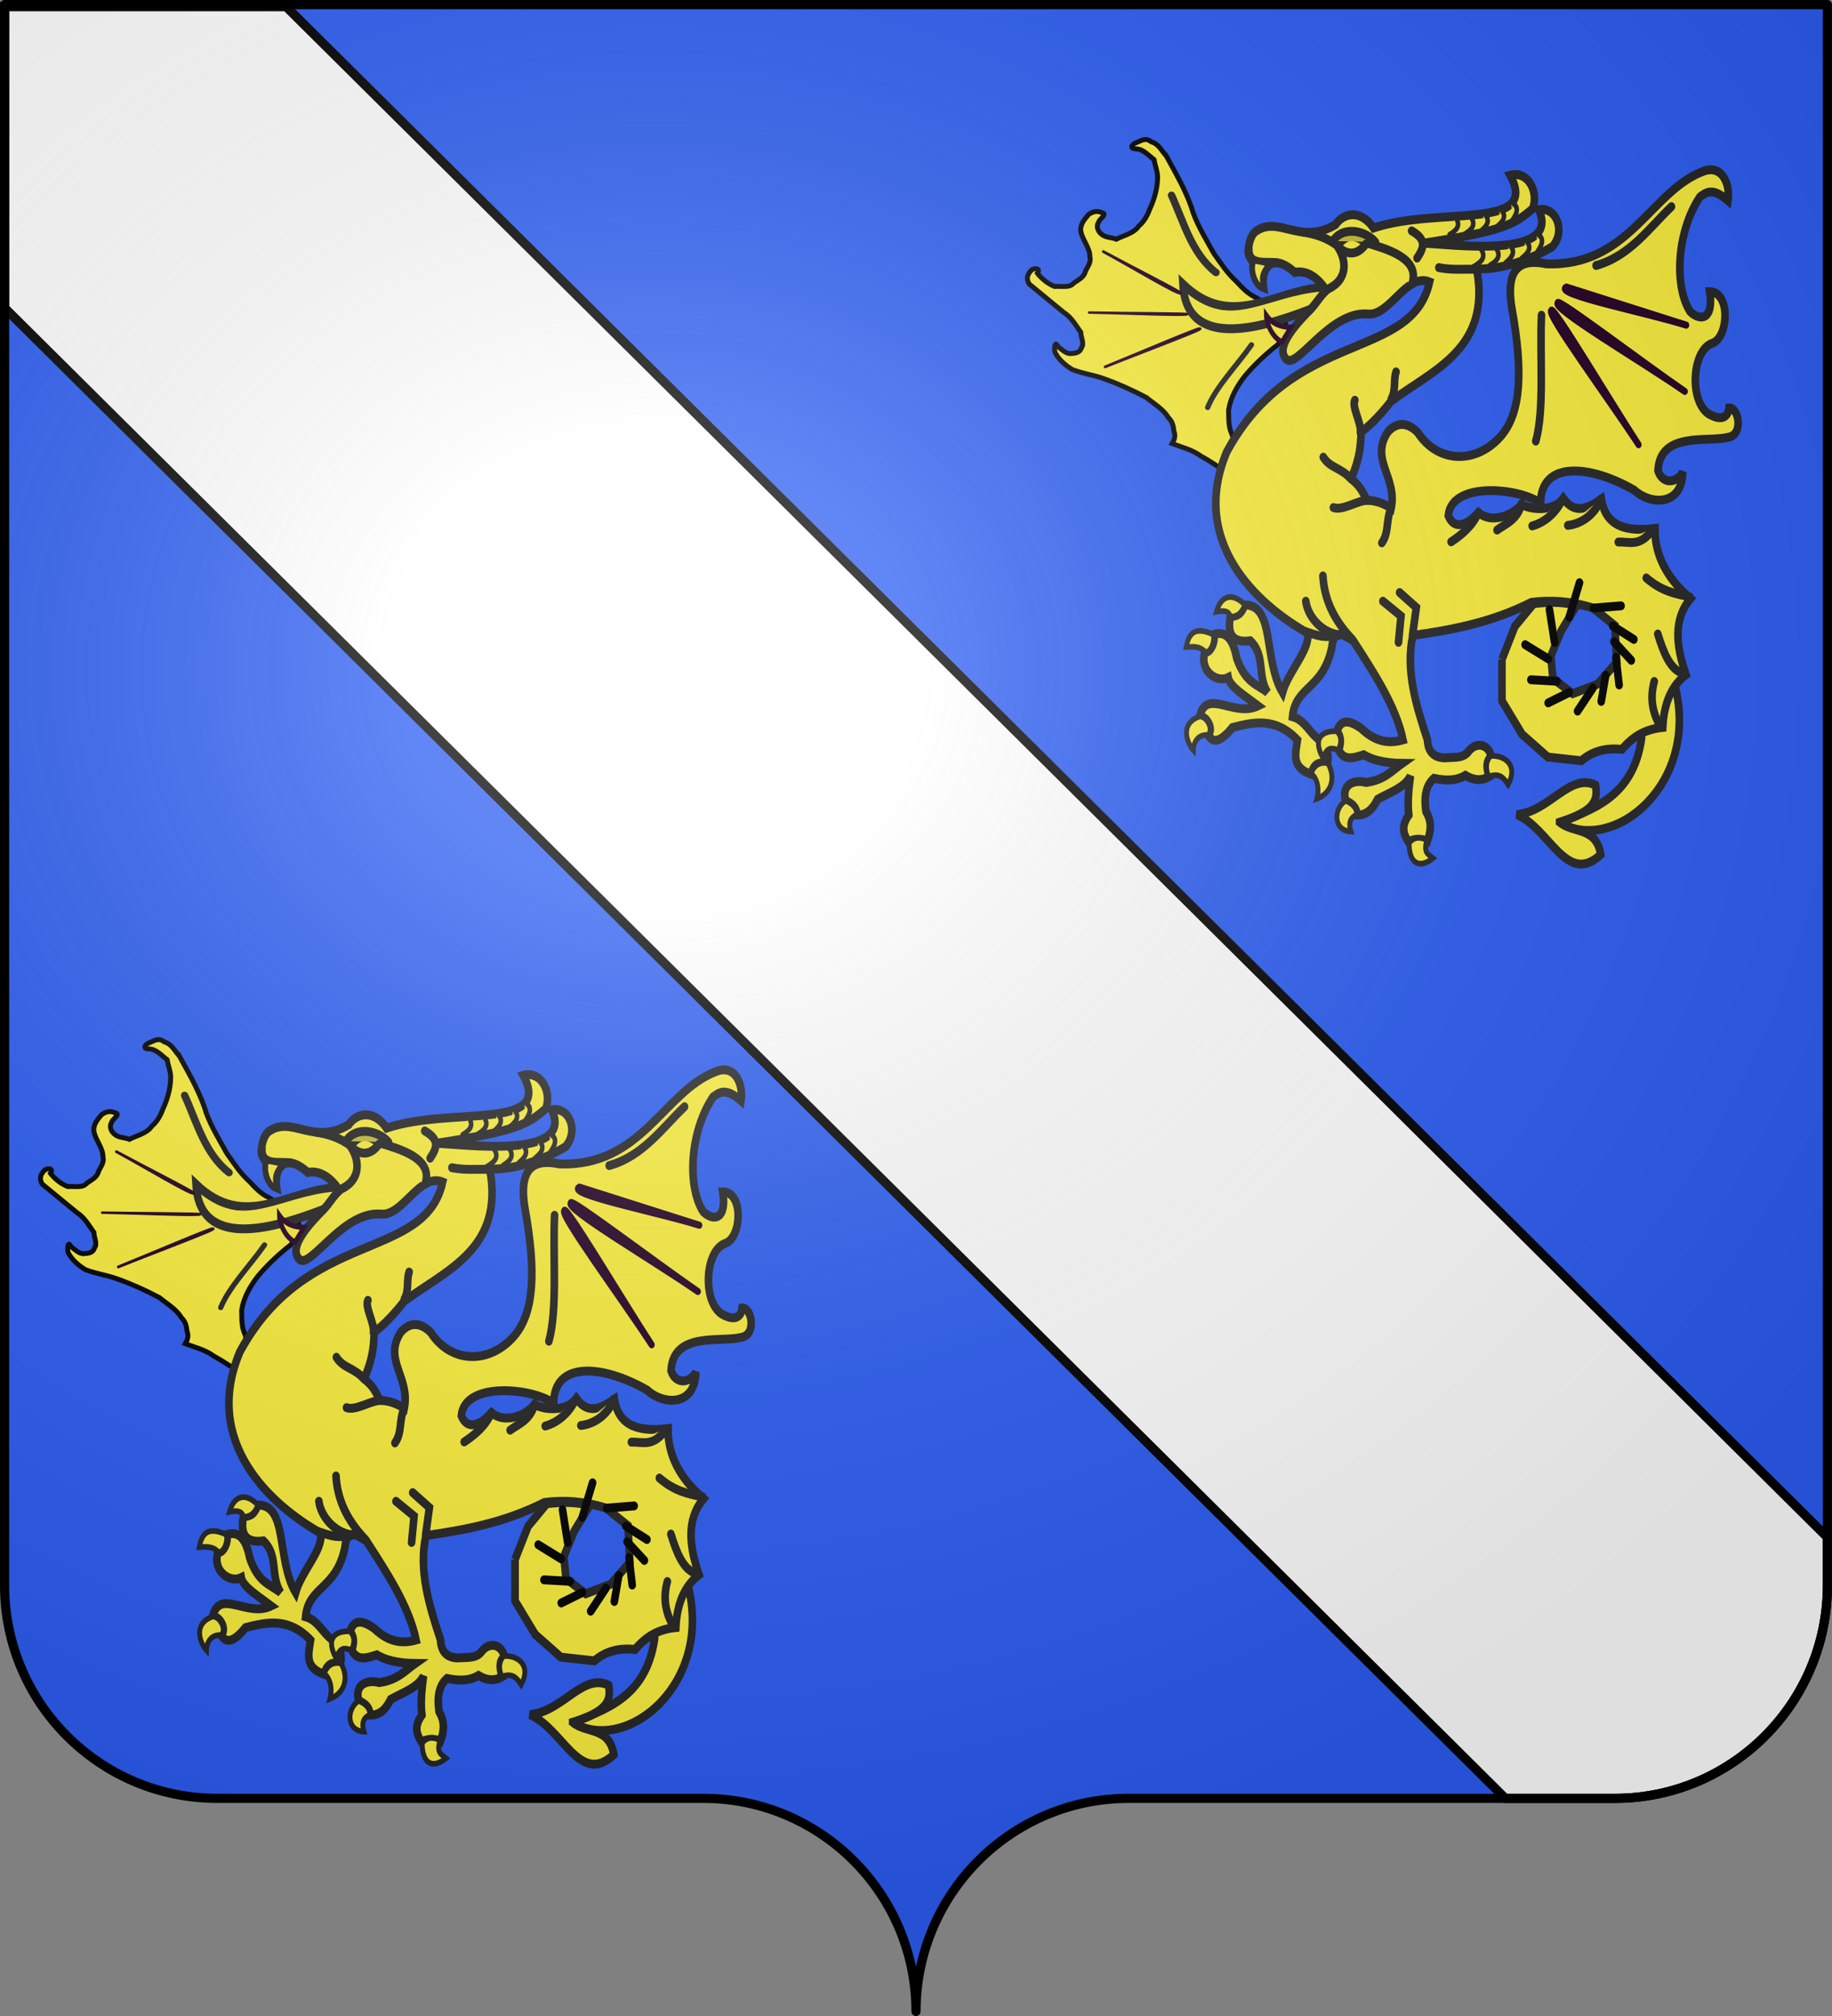
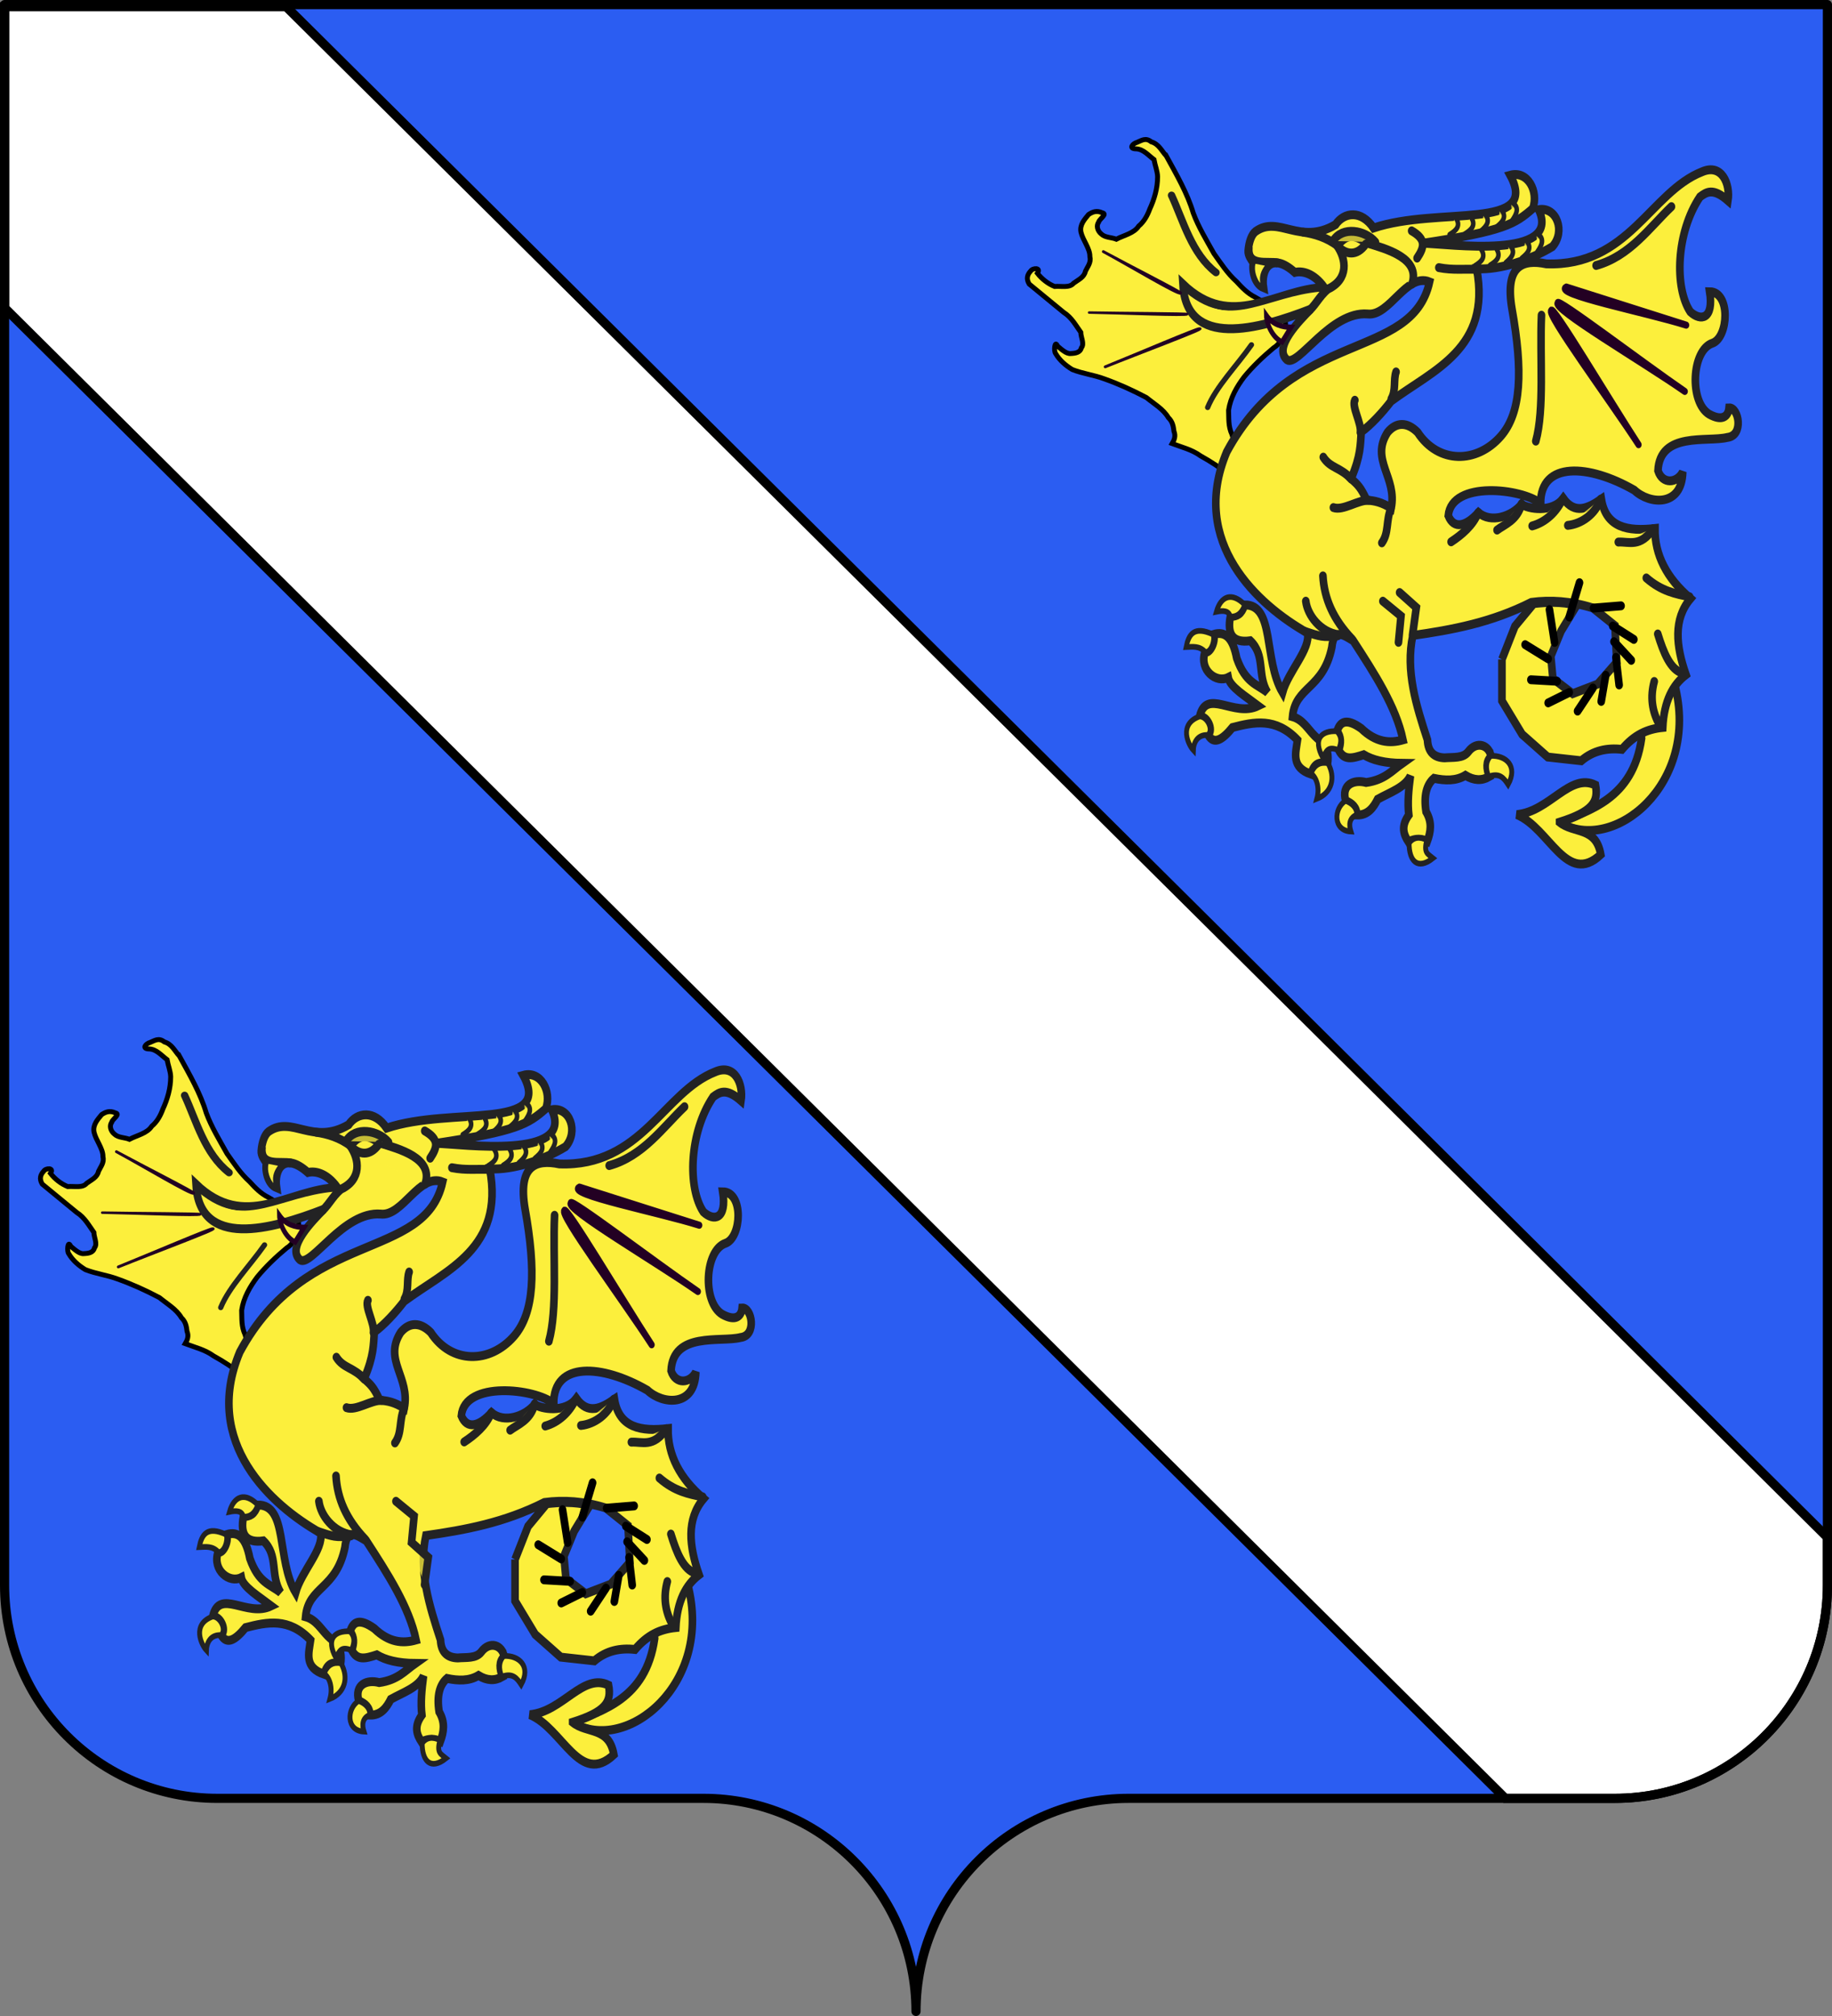
<svg xmlns="http://www.w3.org/2000/svg" xmlns:xlink="http://www.w3.org/1999/xlink" width="600" height="660" version="1.0">
  <rect width="100%" height="100%" fill="#808080" stroke="none" />
  <desc>Flag of Canton of Valais (Wallis)</desc>
  <defs>
    <radialGradient xlink:href="#e" id="N" cx="285.186" cy="200.448" r="300" fx="285.186" fy="200.448" gradientTransform="matrix(1.551 0 0 1.35 -227.894 -51.263)" gradientUnits="userSpaceOnUse" />
    <linearGradient id="e">
      <stop offset="0" style="stop-color:white;stop-opacity:.314" />
      <stop offset=".19" style="stop-color:white;stop-opacity:.251" />
      <stop offset=".6" style="stop-color:#6b6b6b;stop-opacity:.125" />
      <stop offset="1" style="stop-color:black;stop-opacity:.125" />
    </linearGradient>
  </defs>
  <path d="M300 658.5c0-38.505 31.203-69.754 69.65-69.754h159.2c38.447 0 69.65-31.25 69.65-69.754V1.5H1.5v517.492c0 38.504 31.203 69.754 69.65 69.754h159.2c38.447 0 69.65 31.25 69.65 69.753" style="fill:#2b5df2;fill-opacity:1;fill-rule:nonzero;stroke:none;stroke-width:5;stroke-linecap:round;stroke-linejoin:round;stroke-miterlimit:4;stroke-dashoffset:0;stroke-opacity:1" />
  <g style="opacity:1;display:inline">
    <path d="M1.5 2.188v98.593L493 588.75h35.844c38.447 0 69.656-31.246 69.656-69.75v-15.687L93.719 2.188z" style="fill:#fff;fill-opacity:1;fill-rule:evenodd;stroke:#000;stroke-width:3;stroke-linecap:butt;stroke-linejoin:miter;stroke-miterlimit:4;stroke-dasharray:none;stroke-opacity:1" />
    <path d="M0 0h600v660H0z" style="fill:none;fill-opacity:1;fill-rule:nonzero;stroke:none;stroke-width:7.56;stroke-linecap:round;stroke-linejoin:round;stroke-miterlimit:4;stroke-dasharray:none;stroke-opacity:1" />
  </g>
  <g style="fill:#fcef3c">
    <path d="M860.74 46.282 761.996 1.274l-.198.277" style="fill:#fcef3c;fill-rule:evenodd;stroke:#000;stroke-width:4.075;stroke-linecap:butt;stroke-linejoin:miter;stroke-miterlimit:4;stroke-dasharray:none;stroke-opacity:1" transform="matrix(.395 0 0 .395 -262.323 378.647)" />
    <path d="M812.885-83.263c8.5 15.492 17.51 31.014 22.258 47.132 4.222 11.471 11.014 22.601 17.196 33.676 5.755 8.064 11.072 16.372 18.778 23.293 4.543 4.986 9.19 9.838 15.425 12.903 8.072 4.549 15.41 10.063 22.118 16.406 4.384 2.7 2.403 7.271 3.617 10.903-2.706 5.522-4.975 11.373-10.537 14.739-8.85 7.375-17.21 15.316-24.42 24.104-6.015 8.053-11.264 17-12.833 27.467.293 6.707-.43 13.322 2.85 20.272 1.124 4.573 2.932 8.968 6.78 12.83 4.357 6.37 10.37 11.826 16.658 16.638 6.408 3.447 12.623 7.702 19.6 8.628 6.423 2.697 12.173 1.341 18.08.925 6.144 1.423 13.246 2.416 18.174 7.112 2.148 4.787 5.514 9.648 3.986 14.212-.382 3.786-3.024 6.966-5.542 9.449-3.972 2.764-8.801 4.568-13.1 6.786-2.951 1.605-4.146 8.122-8.459 5.922L880.377 207.7c.04-3.831 2.732-7.721-1.58-11.447-3.887-5.332-7.444-10.92-13.47-14.629-7.337-6.432-15.52-11.604-23.999-16.33-7.27-5.272-15.63-7.204-23.637-10.23 1.743-3.024 3.111-6.148 1.503-10.224-.503-3.96-1.036-7.895-4.665-11.32-4.143-7.048-11.806-11.378-18.218-16.625-11.308-5.972-22.83-11.195-34.644-15.405-8.822-3.322-17.889-4.293-26.744-7.78-5.606-3.373-10.623-7.765-13.804-13.228-1.755-2.014-.748-11.79 1.538-6.24 2.945 2.426 7.338 6.664 10.935 6.174 4.218-.163 7.96-.89 8.905-4.85 2.62-3.228-.51-8.552-.553-12.737-4.21-5.863-7.59-12.317-14.181-16.51l-28.607-23.504c-2.675-4.46-1.49-7.8 1.184-10.71 1.779-2.849 9.055-3.05 5.609 1.782 3.647 4.676 8.753 8.73 14.282 10.944 5.499-.474 12.383 1.442 15.758-2.699 3.836-2.854 8.781-4.838 9.796-9.917 1.805-3.904 4.901-7.137 3.694-12.255.103-6.64-5.864-13.487-7.374-20.128-1.272-6.156 3.022-10.622 6.28-14.628 3.212-2.114 6.632-3.655 11.42-1.414 4.606.96-2.648 5.302-3.042 7.688-1.99 2.78-1.315 7.1 2.359 10.02 3.203 2.956 8.336 2.568 12.317 4.175 6.399-3.385 14.596-4.825 18.521-10.856 4.47-3.735 7.156-8.7 9.172-14.118 3.784-8.23 6.49-17.14 6.505-26.892-.146-4.577-2.158-9.45-2.981-14.137-4.664-3.495-8.721-8.551-14.62-8.888-6.964.002-2.945-4.488.489-5.38 3.7-1.451 7.146-4.26 11.826-.475 6.34 1.869 8.46 7.314 12.534 11.81z" style="fill:#fcef3c;fill-rule:evenodd;stroke:#000;stroke-width:4.075;stroke-linecap:butt;stroke-linejoin:miter;stroke-miterlimit:4;stroke-dasharray:none;stroke-opacity:1" transform="matrix(.395 0 0 .395 -262.323 378.647)" />
    <g style="fill:#fcef3c">
      <g style="fill:#fcef3c">
        <g style="fill:#fcef3c">
          <path d="M584.27 621.475c-10.118 60.886-61.599 70.593-94.39 83.534 61.135 31.693 162.888-37.957 132.618-137.336-9.906 22.976-40.658 40.567-38.228 53.802z" style="fill:#fcef3c;fill-opacity:1;fill-rule:evenodd;stroke:#232323;stroke-width:8.804;stroke-linecap:butt;stroke-linejoin:miter;stroke-miterlimit:4;stroke-dasharray:none;stroke-opacity:1" transform="matrix(.283 0 0 .33 49.055 331.35)" />
          <path d="m422.708 543.012 15.028-32.823 21.75-22.541c15.127-1.326 30.556-2.274 49.828 1.581l-18.191 25.705-11.864 24.914 2.373 22.146 22.936 15.027 28.869-9.49 22.145-21.751-2.171-36.275-25.51-17.507c-25.73-6.851-49.047-8.064-71.183-5.537-46.397 20.12-91.866 27.25-137.224 32.823-8.585 35.216 3.919 69.427 17.004 103.61.595 11.929 7.582 17.465 19.773 17.796 9.914-.75 21.3.709 27.287-5.932 10.093-11.562 24.748-6.53 26.496 4.746-6.179 4.75-5.231 11.877-1.978 19.773-8.7 4.34-17.926 3.964-27.682-1.187-10.857 5.633-23.437 5.234-36.46 2.927-8.59 6.316-11.973 17.254-9.096 33.06 7.29 10.565 5.416 20.111 1.423 29.422-6.184-2.572-13.124-3.256-21.83.475-5.67-7.401-8.876-15.419.475-26.575-1.657-12.208-.201-25.453 1.899-38.913-6.053 11.523-23.714 16.413-37.964 23.253-4.708 7.947-11.162 16.045-24.202 15.66.18-7.714-5.454-11.55-12.813-14.237-5.15-15.806 9.075-21.35 23.727-18.033 21.407-2.584 29.763-11.693 41.76-18.982-20.212-.175-34.512-3.307-44.607-8.542-13.194 3.675-22.763 5.966-28.948-4.745 2.772-6.737 2.907-13.034-1.898-18.508 3.379-9.61 10.759-13.4 27.999-2.847 16.835 13.88 32.768 15.121 48.344 11.363-8.205-33.092-32.57-65.235-57.57-98.327-10.842-5.5-22.504-13.46-24.82 6.618-10.204 41.917-42.224 38.361-45.502 68.667 11.981 2.91 17.653 12.13 25.647 19.028 7.333 6.533 17.918 9.163 14.891 28.128-9.6-3.206-16.046-.102-19.028 9.928-23.306-6.79-17.9-20.758-15.719-33.92-25.095-22.536-50.19-17.957-75.285-12.41-11.234 11.774-21.284 17.624-28.128 7.446 6.529-5.493-1.383-19.315-9.928-18.2 7.828-28.931 39.382 1.011 67.84-10.755-14.424-9.376-32.755-18.753-34.748-28.129-13.74 5.959-33.67-7.243-26.87-25.179 5.714 1.729 12.72-10.483 9.893-17.517 13.497-3.543 22.232 2.944 26.905 23.668 10.191 24.641 23.357 25.488 35.574 33.92-12.315-17.925-2.113-36.677-19.855-51.293-20.531 2.483-26.885-6.633-23.165-23.992 8.273-.552 12.686-2.206 16.547-11.582 35.305-.454 21.512 54.322 43.847 86.867 7.105-21.532 32.604-42.738 28.955-59.03-57.022-27.542-137.455-89.668-93.485-179.648 77.305-123.15 214.289-89.497 234.748-168.667-27-9.32-46.192 34.383-71.665 31.851-43.044-3.043-80.325 52.76-93.28 45.502-16.757-12.19 15.24-39.639 27.343-50.279-60.54 20.216-143.854 39.835-147.922-24.799 57.046 46.935 106.174 5.38 163.688 3.26-12.47-14.637-25.954-16.642-34.111-14.946-27.812-21.296-39.35-2.742-36.298 15.099-9.655-3.401-13.498-16.071-11.657-24.648-2.727-3.313-6.41-7.41-6.015-11.834.773-8.66 3.838-16.22 8.571-19.258 26.957-16.375 51.018 14.27 92.452-6.722 10.123-12.583 29.808-14.679 44.054 3.31 75.82-21.75 192.97 3.377 158.119-52.328 20.47-4.889 33.095 16.014 26.163 32.989-20.212 15.207-32.944 22.312-127.322 34.484 30.566.511 161.17 16.874 134.148-33.347 21.187-3.213 31.128 21.993 15.925 36.673-25.198 13.084-59.802 23.173-87.71 22.034 16.955 79.44-49.94 99.977-99.055 131.317h-.001c-9.829 11.03-23.038 23.431-34.51 30.502-1.132 12.726-.376 23.27-11.714 46.28 7.943 6.387 10.805 8.187 18.055 21.41 9.185.519 17.263 2.009 28.274 7.96 7.273-30.598-24.61-47.861-4.136-75.285 9.938-10.24 22.613-10.49 34.747 0 23.925 31.424 68.447 31.253 96.412 3.763 23.706-23.304 25.587-64.586 12.792-126.204-8.434-42.755 12.1-49.683 39.71-44.675 95.157 2.945 120.34-71.17 180.352-91.365 23.076-8.538 32.783 12.491 29.906 28.66-17.239-13.051-24.906-8.555-32.398-3.738-27.71 35.388-29.721 90.066-11.215 114.017 12.02 9.541 27.401 7.634 22.43-19.938 24.663.13 21.803 45.557 3.115 51.09-24.155 7.093-26.862 58.342-3.738 70.404 15.258 7.322 22.122 2.226 23.052-6.23 11.447-.605 17.156 27.46-1.869 29.282-23.135 4.986-78.343-6.038-80.372 33.021 5.11 13.716 22.019 12.716 28.66 1.246-.987 35.004-38.353 32.382-56.074 18.069-52.47-25.89-108.737-28.889-108.41 13.208-21.39-14.9-103.181-23.07-106.893 12.12 6.612 13.74 20.407 10.795 34.902-3.058 14.379 10.687 38.607 3.975 50.032-8.282 6.824 4.521 35.68 8.987 48.14-5.855 13.467 16.32 28.678 9.973 44.11.748 5.284 28.673 31.069 32.113 62.052 29.157-.407 26.2 13.615 49.308 41.118 69.528-20.145 20.569-16.812 47.008-5.233 75.509-15.412 10.083-25.44 26.319-26.914 52.332-18.377 1.608-33.196 7.574-47.17 21.739-17.366-1.64-33.35 1.214-47.107 11.3L475.7 639.9l-29.66-22.541-23.332-33.219v-41.127" style="fill:#fcef3c;fill-opacity:1;fill-rule:evenodd;stroke:#232324;stroke-width:8.804;stroke-linecap:butt;stroke-linejoin:miter;stroke-miterlimit:4;stroke-dasharray:none;stroke-opacity:1" transform="matrix(.283 0 0 .33 49.055 331.35)" />
          <g style="fill:#fcef3c">
            <path d="M125.08 488.834c-2.655 6.722-7.54 12.191-16.82 11.674-1.632-5.91-8.106-6.174-16.027-4.748 5.17-15.707 18.048-19.91 32.846-6.926zM88.474 518.317c2.451 5.814-2.314 17.958-9.102 17.412-6.664-6.348-14.483-5.193-22.161-4.947 2.918-12.469 9.03-21.399 31.263-12.465zM82.34 618.042c7.097-5.216-1.03-18.756-9.696-18.402-24.426 7.659-13.024 27.976-7.123 33.44.215-6.314 3.852-15.63 16.819-15.038zM201.79 656.126c4.115-8.991 11.002-11.515 19.588-10.073 9.02 14.07 4.72 29.361-12.872 35.258 3.588-11.606-.472-21.026-6.716-25.185zM409.658 638.713c-5.608 5.249-6.255 12.151-2.372 20.564 12.962-4.175 17.827 1.772 22.54 7.909 11.614-18.31-2.392-29.15-20.168-28.473zM315.243 725.209c5.073-5.768 11.953-6.627 20.48-3.005-3.772 13.084.898 13.494 7.177 18.016-17.943 12.172-27.787 2.777-27.657-15.011zM241.655 683.279c7.407 2.366 13.45 7.15 12.968 13.807-8.984 3.36-9.138 10.103-6.73 16.695-20.927-.814-19.995-23.002-6.238-30.502zM231.68 614.3c5.564 5.296 5.75 10.327 1.797 18.706-12.927-4.284-13.52 1.17-18.284 7.267-11.458-18.407-1.281-26.802 16.488-25.974z" style="fill:#fcef3c;fill-opacity:1;fill-rule:evenodd;stroke:#232323;stroke-width:5.635;stroke-linecap:butt;stroke-linejoin:miter;stroke-miterlimit:4;stroke-dasharray:none;stroke-opacity:1" transform="matrix(.283 0 0 .33 49.055 331.35)" />
          </g>
          <path d="M489.409 704.537c37.062-10.1 45.313-19.503 41.531-36.811-29.621-12.474-52.98 26.15-91.086 29.26 38.287 13.766 57.562 71.483 97.221 39.644-5.78-28.116-31.083-20.568-47.666-32.093z" style="fill:#fcef3c;fill-opacity:1;fill-rule:evenodd;stroke:#232323;stroke-width:8.804;stroke-linecap:butt;stroke-linejoin:miter;stroke-miterlimit:4;stroke-dasharray:none;stroke-opacity:1" transform="matrix(.283 0 0 .33 49.055 331.35)" />
        </g>
        <path d="M64.255 181.993c48.24 31.347 90.008-.528 150.471-5.235-7.396 10.163-24.82 10.71-53.321 18.603-33.254 9.21-84.017 12.334-97.15-13.368" style="fill:#fcef3c;fill-opacity:1;fill-rule:evenodd;stroke:none;stroke-width:1px;stroke-linecap:butt;stroke-linejoin:miter;stroke-opacity:1" transform="matrix(.281 0 0 .328 48.779 332.185)" />
        <path d="M603.156 413.224c-15.11 19.161-28.381 12.806-40.845 13.445M541.809 383.84c-6.291 15.094-22.462 24.779-38.344 26.172M496.959 384.355c-6.539 11.874-19.069 22.471-35.073 26.232M449.531 388.479c-4.47 16.26-20.077 20.64-28.548 26.232M399.01 397.243c-5.7 12.485-19.067 22.172-31.582 29.207M645.428 481.272c-16.352-2.887-32.66-5.468-50.503-18.795M637.18 557.569c-14.334-3.638-22.1-20.414-28.87-39.18M610.373 609.12c-9.012-13.662-10.968-28.108-6.186-43.303" style="fill:#fcef3c;fill-opacity:.75;fill-rule:evenodd;stroke:#232323;stroke-width:8.858;stroke-linecap:round;stroke-linejoin:miter;stroke-miterlimit:4;stroke-dasharray:none;stroke-opacity:1" transform="matrix(.281 0 0 .328 48.779 332.185)" />
        <path d="M624.238 91.871c-25.141 20.451-48.236 49.335-87.807 58.75" style="fill:#fcef3c;fill-opacity:.75;fill-rule:evenodd;stroke:#232323;stroke-width:8.858;stroke-linecap:round;stroke-linejoin:round;stroke-miterlimit:4;stroke-dasharray:none;stroke-opacity:1" transform="matrix(.281 0 0 .328 48.779 332.185)" />
        <path d="M501.7 172.122c-16.828 7.01 93.167 25.36 139.751 38.039zM491.777 187.834c-1.622-6.018 98.252 59.201 148.02 88.481-49.34-29.494-156.21-83.026-148.02-88.481M484.22 195.516c-7.31 2.461 67.809 89.308 101.713 133.963-33.904-44.655-100.84-141.31-101.712-133.963" style="fill:#fcef3c;fill-opacity:.75;fill-rule:evenodd;stroke:#230023;stroke-width:7.087;stroke-linecap:round;stroke-linejoin:round;stroke-miterlimit:4;stroke-dasharray:none;stroke-opacity:1" transform="matrix(.281 0 0 .328 48.779 332.185)" />
        <path d="M466.142 325.931c10.263-31.825 4.503-83.68 6.615-125.693" style="fill:#fcef3c;fill-opacity:.75;fill-rule:evenodd;stroke:#232323;stroke-width:8.858;stroke-linecap:round;stroke-linejoin:round;stroke-miterlimit:4;stroke-dasharray:none;stroke-opacity:1" transform="matrix(.281 0 0 .328 48.779 332.185)" />
        <g style="fill:#fcef3c">
-           <path d="M1036.621 549.704c-21.795-19.632-32.48-40.394-33.957-63.152M1072.521 511.795l21.122 14.845-2.923 26.247M1092.04 503.158l19.462 14.925-4.345 27.24M982.704 511.795c1.978 14.212 17.187 30.974 38.201 33.552" style="fill:#fcef3c;fill-opacity:.75;fill-rule:evenodd;stroke:#232323;stroke-width:8.858;stroke-linecap:round;stroke-linejoin:miter;stroke-miterlimit:4;stroke-dasharray:none;stroke-opacity:1" transform="matrix(.281 0 0 .328 -171.7 323.616)" />
+           <path d="M1036.621 549.704c-21.795-19.632-32.48-40.394-33.957-63.152M1072.521 511.795l21.122 14.845-2.923 26.247l19.462 14.925-4.345 27.24M982.704 511.795c1.978 14.212 17.187 30.974 38.201 33.552" style="fill:#fcef3c;fill-opacity:.75;fill-rule:evenodd;stroke:#232323;stroke-width:8.858;stroke-linecap:round;stroke-linejoin:miter;stroke-miterlimit:4;stroke-dasharray:none;stroke-opacity:1" transform="matrix(.281 0 0 .328 -171.7 323.616)" />
        </g>
        <path d="M131.794 132.03c-2.355 20.69 21.68 13.646 33.982 16.13" style="fill:#fcef3c;fill-opacity:.75;fill-rule:evenodd;stroke:#232323;stroke-width:8.858;stroke-linecap:butt;stroke-linejoin:miter;stroke-miterlimit:4;stroke-dasharray:none;stroke-opacity:1" transform="matrix(.281 0 0 .328 48.779 332.185)" />
        <path d="M139.432 148.944c-2.296 6.843 1.964 15.773 5.56 19.154-1.491-7.405 1.404-12.617 5.355-17.3z" style="fill:#fcef3c;fill-opacity:1;fill-rule:evenodd;stroke:none;stroke-width:1px;stroke-linecap:butt;stroke-linejoin:miter;stroke-opacity:1" transform="matrix(.281 0 0 .328 48.779 332.185)" />
        <path d="M170.34 226.944c-11.591-4.531-18.174-18.856-18.33-26.58 7.861 9.513 18.04 11.635 28.778 11.977z" style="fill:#fcef3c;fill-opacity:1;fill-rule:evenodd;stroke:#230023;stroke-width:5.315;stroke-linecap:butt;stroke-linejoin:miter;stroke-miterlimit:4;stroke-dasharray:none;stroke-opacity:1" transform="matrix(.281 0 0 .328 48.779 332.185)" />
        <g style="fill:#fcef3c">
          <path d="M303.26 256.846c-3.285 7.8.234 18.433-5.529 26.9M255.23 285.091c-3.974 6.318 7.93 22.952 6.457 32.188M218.472 341.914c8.224 11.18 20.102 10.018 32.612 21.914M230.245 392.243c11.246 3.46 29.014-7.89 41.306-7.246M297.264 393.156c-5.919 12.372-2.134 24.347-10.555 34.302" style="fill:#fcef3c;fill-opacity:.75;fill-rule:evenodd;stroke:#232323;stroke-width:8.858;stroke-linecap:round;stroke-linejoin:miter;stroke-miterlimit:4;stroke-dasharray:none;stroke-opacity:1" transform="matrix(.281 0 0 .328 48.779 332.185)" />
        </g>
        <g style="fill:#fcef3c;stroke:#38603e;stroke-opacity:1">
          <path d="M1106.55 186.594c10.078-26.073-29.556-34.944-53.624-41.273-14.896-9.392-23.744-7.677-33.19 3.055-12.46-8.284-27.489-12.057-39.95-13.554" style="fill:#fcef3c;fill-opacity:.75;fill-rule:evenodd;stroke:#232323;stroke-width:8.858;stroke-linecap:round;stroke-linejoin:miter;stroke-miterlimit:4;stroke-dasharray:none;stroke-opacity:1" transform="matrix(.281 0 0 .328 -171.722 326.469)" />
          <path d="M1052.586 146.734c-9.984 11.958-23.077 11.473-33.908.848 11.773 14.263 14.14 34.213-9.994 43.95-10.358 7.097-16.214 19.023-24.447 22.844M1014.572 143.652c10.699-15.098 37.44-10.894 49.316 1.027" style="fill:#fcef3c;fill-opacity:.75;fill-rule:evenodd;stroke:#232323;stroke-width:8.858;stroke-linecap:round;stroke-linejoin:miter;stroke-miterlimit:4;stroke-dasharray:none;stroke-opacity:1" transform="matrix(.281 0 0 .328 -171.722 326.469)" />
        </g>
        <path d="M395.155 150.932c7.636-4.085 13.951-8.83 6.322-17.703M412.858 150.3c7.636-4.085 13.951-8.83 6.322-17.703M431.203 147.73c6.996-5.104 12.592-10.679 3.807-18.408M449.964 143.224c7.106-4.95 12.824-10.402 4.209-18.321M467.993 136.972c5.382-6.785 9.289-13.65-1.24-18.757" style="fill:#fcef3c;fill-opacity:.75;fill-rule:evenodd;stroke:#232323;stroke-width:5.315;stroke-linecap:round;stroke-linejoin:miter;stroke-miterlimit:4;stroke-dasharray:none;stroke-opacity:1" transform="matrix(.281 0 0 .328 48.779 332.185)" />
        <path d="M397.894 154.56c-15.058-.749-28.045 1.001-44.763-1.808M327.784 143.245c8.54-10.867 10.786-18.777-6.338-27.198" style="fill:#fcef3c;fill-opacity:.75;fill-rule:evenodd;stroke:#232323;stroke-width:8.858;stroke-linecap:round;stroke-linejoin:miter;stroke-miterlimit:4;stroke-dasharray:none;stroke-opacity:1" transform="matrix(.281 0 0 .328 48.779 332.185)" />
        <path d="M365.765 119.733c7.636-4.085 13.951-8.83 6.322-17.703M383.468 119.101c7.636-4.085 13.951-8.83 6.322-17.703M401.813 116.532c6.996-5.104 12.592-10.68 3.807-18.408M420.574 112.025c7.106-4.95 12.824-10.401 4.21-18.32M438.603 105.773c5.382-6.785 9.289-13.65-1.24-18.757" style="fill:#fcef3c;fill-opacity:.75;fill-rule:evenodd;stroke:#232323;stroke-width:5.315;stroke-linecap:round;stroke-linejoin:miter;stroke-miterlimit:4;stroke-dasharray:none;stroke-opacity:1" transform="matrix(.281 0 0 .328 48.779 332.185)" />
        <path d="M197.043 515.872c17.21 4.92 20.94 6.177 38.394 4.346" style="fill:#fcef3c;fill-opacity:.75;fill-rule:evenodd;stroke:#232323;stroke-width:8.858;stroke-linecap:round;stroke-linejoin:miter;stroke-miterlimit:4;stroke-dasharray:none;stroke-opacity:1" transform="matrix(.281 0 0 .328 48.779 332.185)" />
      </g>
      <g style="fill:#fcef3c">
        <path d="m1280.973 514.907 5.962 32.789M1252.656 549.931l26.827 14.159M1259.363 584.955l30.552 1.49M1279.483 608.056l24.59-10.433M1313.761 616.253l17.885-23.101M1341.333 606.565l5.216-26.081M1358.472 562.6l3.726 27.571M1356.237 546.95l20.12 18.63M1354.746 531.302l24.591 13.413M1332.39 513.417l32.044-2.235" style="fill:#fcef3c;fill-opacity:.75;fill-rule:evenodd;stroke:#000;stroke-width:8.858;stroke-linecap:round;stroke-linejoin:miter;stroke-miterlimit:4;stroke-dasharray:none;stroke-opacity:1" transform="matrix(.281 0 0 .328 -175.72 325.344)" />
        <path d="m1315.997 488.08-11.923 34.28" style="fill:#fcef3c;fill-opacity:1;fill-rule:evenodd;stroke:#000;stroke-width:8.858;stroke-linecap:round;stroke-linejoin:miter;stroke-miterlimit:4;stroke-dasharray:none;stroke-opacity:1" transform="matrix(.281 0 0 .328 -175.72 325.344)" />
      </g>
    </g>
    <path d="M840.43 59.836c6.009-.697-52.165 21.07-78.247 31.606C788.265 80.906 839.489 59 840.43 59.836" style="fill:#fcef3c;fill-opacity:.75;fill-rule:evenodd;stroke:#230023;stroke-width:2.352;stroke-linecap:round;stroke-linejoin:round;stroke-miterlimit:4;stroke-dasharray:none;stroke-opacity:1" transform="matrix(.395 0 0 .395 -262.323 378.647)" />
    <path d="M847.117 125.124c6.989-17.171 24.162-34.617 36.332-51.928" style="fill:#fcef3c;fill-opacity:.75;fill-rule:evenodd;stroke:#232323;stroke-width:4.355;stroke-linecap:round;stroke-linejoin:round;stroke-miterlimit:4;stroke-dasharray:none;stroke-opacity:1" transform="matrix(.395 0 0 .395 -262.323 378.647)" />
    <path d="M824.57 30.302c2.976.322-42.656-22.801-63.943-34.359 21.314 11.453 62.814 36.372 63.943 34.36" style="fill:#fcef3c;fill-opacity:.75;fill-rule:evenodd;stroke:#230023;stroke-width:2.343;stroke-linecap:round;stroke-linejoin:round;stroke-miterlimit:4;stroke-dasharray:none;stroke-opacity:1" transform="matrix(.395 0 0 .395 -262.323 378.647)" />
    <path d="M817.18-50.735c9.776 21.13 16.593 48.302 36.865 64.05" style="fill:#fcef3c;fill-opacity:.75;fill-rule:evenodd;stroke:#232323;stroke-width:6.132;stroke-linecap:round;stroke-linejoin:round;stroke-miterlimit:4;stroke-dasharray:none;stroke-opacity:1" transform="matrix(.395 0 0 .395 -262.323 378.647)" />
    <path d="M830.1 47.8c2.984-.703-54.147-.822-81.282-1.339 27.094.446 81.489 2.886 81.283 1.34" style="fill:#fcef3c;fill-opacity:.75;fill-rule:evenodd;stroke:#230023;stroke-width:2.027;stroke-linecap:round;stroke-linejoin:round;stroke-miterlimit:4;stroke-dasharray:none;stroke-opacity:1" transform="matrix(.395 0 0 .395 -262.323 378.647)" />
  </g>
  <g style="fill:#fcef3c">
    <path d="M860.74 46.282 761.996 1.274l-.198.277" style="fill:#fcef3c;fill-rule:evenodd;stroke:#000;stroke-width:4.075;stroke-linecap:butt;stroke-linejoin:miter;stroke-miterlimit:4;stroke-dasharray:none;stroke-opacity:1" transform="matrix(.395 0 0 .395 60.903 83.974)" />
    <path d="M812.885-83.263c8.5 15.492 17.51 31.014 22.258 47.132 4.222 11.471 11.014 22.601 17.196 33.676 5.755 8.064 11.072 16.372 18.778 23.293 4.543 4.986 9.19 9.838 15.425 12.903 8.072 4.549 15.41 10.063 22.118 16.406 4.384 2.7 2.403 7.271 3.617 10.903-2.706 5.522-4.975 11.373-10.537 14.739-8.85 7.375-17.21 15.316-24.42 24.104-6.015 8.053-11.264 17-12.833 27.467.293 6.707-.43 13.322 2.85 20.272 1.124 4.573 2.932 8.968 6.78 12.83 4.357 6.37 10.37 11.826 16.658 16.638 6.408 3.447 12.623 7.702 19.6 8.628 6.423 2.697 12.173 1.341 18.08.925 6.144 1.423 13.246 2.416 18.174 7.112 2.148 4.787 5.514 9.648 3.986 14.212-.382 3.786-3.024 6.966-5.542 9.449-3.972 2.764-8.801 4.568-13.1 6.786-2.951 1.605-4.146 8.122-8.459 5.922L880.377 207.7c.04-3.831 2.732-7.721-1.58-11.447-3.887-5.332-7.444-10.92-13.47-14.629-7.337-6.432-15.52-11.604-23.999-16.33-7.27-5.272-15.63-7.204-23.637-10.23 1.743-3.024 3.111-6.148 1.503-10.224-.503-3.96-1.036-7.895-4.665-11.32-4.143-7.048-11.806-11.378-18.218-16.625-11.308-5.972-22.83-11.195-34.644-15.405-8.822-3.322-17.889-4.293-26.744-7.78-5.606-3.373-10.623-7.765-13.804-13.228-1.755-2.014-.748-11.79 1.538-6.24 2.945 2.426 7.338 6.664 10.935 6.174 4.218-.163 7.96-.89 8.905-4.85 2.62-3.228-.51-8.552-.553-12.737-4.21-5.863-7.59-12.317-14.181-16.51l-28.607-23.504c-2.675-4.46-1.49-7.8 1.184-10.71 1.779-2.849 9.055-3.05 5.609 1.782 3.647 4.676 8.753 8.73 14.282 10.944 5.499-.474 12.383 1.442 15.758-2.699 3.836-2.854 8.781-4.838 9.796-9.917 1.805-3.904 4.901-7.137 3.694-12.255.103-6.64-5.864-13.487-7.374-20.128-1.272-6.156 3.022-10.622 6.28-14.628 3.212-2.114 6.632-3.655 11.42-1.414 4.606.96-2.648 5.302-3.042 7.688-1.99 2.78-1.315 7.1 2.359 10.02 3.203 2.956 8.336 2.568 12.317 4.175 6.399-3.385 14.596-4.825 18.521-10.856 4.47-3.735 7.156-8.7 9.172-14.118 3.784-8.23 6.49-17.14 6.505-26.892-.146-4.577-2.158-9.45-2.981-14.137-4.664-3.495-8.721-8.551-14.62-8.888-6.964.002-2.945-4.488.489-5.38 3.7-1.451 7.146-4.26 11.826-.475 6.34 1.869 8.46 7.314 12.534 11.81z" style="fill:#fcef3c;fill-rule:evenodd;stroke:#000;stroke-width:4.075;stroke-linecap:butt;stroke-linejoin:miter;stroke-miterlimit:4;stroke-dasharray:none;stroke-opacity:1" transform="matrix(.395 0 0 .395 60.903 83.974)" />
    <g style="fill:#fcef3c">
      <g style="fill:#fcef3c">
        <g style="fill:#fcef3c">
          <path d="M584.27 621.475c-10.118 60.886-61.599 70.593-94.39 83.534 61.135 31.693 162.888-37.957 132.618-137.336-9.906 22.976-40.658 40.567-38.228 53.802z" style="fill:#fcef3c;fill-opacity:1;fill-rule:evenodd;stroke:#232323;stroke-width:8.804;stroke-linecap:butt;stroke-linejoin:miter;stroke-miterlimit:4;stroke-dasharray:none;stroke-opacity:1" transform="matrix(.283 0 0 .33 372.281 36.677)" />
          <path d="m422.708 543.012 15.028-32.823 21.75-22.541c15.127-1.326 30.556-2.274 49.828 1.581l-18.191 25.705-11.864 24.914 2.373 22.146 22.936 15.027 28.869-9.49 22.145-21.751-2.171-36.275-25.51-17.507c-25.73-6.851-49.047-8.064-71.183-5.537-46.397 20.12-91.866 27.25-137.224 32.823-8.585 35.216 3.919 69.427 17.004 103.61.595 11.929 7.582 17.465 19.773 17.796 9.914-.75 21.3.709 27.287-5.932 10.093-11.562 24.748-6.53 26.496 4.746-6.179 4.75-5.231 11.877-1.978 19.773-8.7 4.34-17.926 3.964-27.682-1.187-10.857 5.633-23.437 5.234-36.46 2.927-8.59 6.316-11.973 17.254-9.096 33.06 7.29 10.565 5.416 20.111 1.423 29.422-6.184-2.572-13.124-3.256-21.83.475-5.67-7.401-8.876-15.419.475-26.575-1.657-12.208-.201-25.453 1.899-38.913-6.053 11.523-23.714 16.413-37.964 23.253-4.708 7.947-11.162 16.045-24.202 15.66.18-7.714-5.454-11.55-12.813-14.237-5.15-15.806 9.075-21.35 23.727-18.033 21.407-2.584 29.763-11.693 41.76-18.982-20.212-.175-34.512-3.307-44.607-8.542-13.194 3.675-22.763 5.966-28.948-4.745 2.772-6.737 2.907-13.034-1.898-18.508 3.379-9.61 10.759-13.4 27.999-2.847 16.835 13.88 32.768 15.121 48.344 11.363-8.205-33.092-32.57-65.235-57.57-98.327-10.842-5.5-22.504-13.46-24.82 6.618-10.204 41.917-42.224 38.361-45.502 68.667 11.981 2.91 17.653 12.13 25.647 19.028 7.333 6.533 17.918 9.163 14.891 28.128-9.6-3.206-16.046-.102-19.028 9.928-23.306-6.79-17.9-20.758-15.719-33.92-25.095-22.536-50.19-17.957-75.285-12.41-11.234 11.774-21.284 17.624-28.128 7.446 6.529-5.493-1.383-19.315-9.928-18.2 7.828-28.931 39.382 1.011 67.84-10.755-14.424-9.376-32.755-18.753-34.748-28.129-13.74 5.959-33.67-7.243-26.87-25.179 5.714 1.729 12.72-10.483 9.893-17.517 13.497-3.543 22.232 2.944 26.905 23.668 10.191 24.641 23.357 25.488 35.574 33.92-12.315-17.925-2.113-36.677-19.855-51.293-20.531 2.483-26.885-6.633-23.165-23.992 8.273-.552 12.686-2.206 16.547-11.582 35.305-.454 21.512 54.322 43.847 86.867 7.105-21.532 32.604-42.738 28.955-59.03-57.022-27.542-137.455-89.668-93.485-179.648 77.305-123.15 214.289-89.497 234.748-168.667-27-9.32-46.192 34.383-71.665 31.851-43.044-3.043-80.325 52.76-93.28 45.502-16.757-12.19 15.24-39.639 27.343-50.279-60.54 20.216-143.854 39.835-147.922-24.799 57.046 46.935 106.174 5.38 163.688 3.26-12.47-14.637-25.954-16.642-34.111-14.946-27.812-21.296-39.35-2.742-36.298 15.099-9.655-3.401-13.498-16.071-11.657-24.648-2.727-3.313-6.41-7.41-6.015-11.834.773-8.66 3.838-16.22 8.571-19.258 26.957-16.375 51.018 14.27 92.452-6.722 10.123-12.583 29.808-14.679 44.054 3.31 75.82-21.75 192.97 3.377 158.119-52.328 20.47-4.889 33.095 16.014 26.163 32.989-20.212 15.207-32.944 22.312-127.322 34.484 30.566.511 161.17 16.874 134.148-33.347 21.187-3.213 31.128 21.993 15.925 36.673-25.198 13.084-59.802 23.173-87.71 22.034 16.955 79.44-49.94 99.977-99.055 131.317h-.001c-9.829 11.03-23.038 23.431-34.51 30.502-1.132 12.726-.376 23.27-11.714 46.28 7.943 6.387 10.805 8.187 18.055 21.41 9.185.519 17.263 2.009 28.274 7.96 7.273-30.598-24.61-47.861-4.136-75.285 9.938-10.24 22.613-10.49 34.747 0 23.925 31.424 68.447 31.253 96.412 3.763 23.706-23.304 25.587-64.586 12.792-126.204-8.434-42.755 12.1-49.683 39.71-44.675 95.157 2.945 120.34-71.17 180.352-91.365 23.076-8.538 32.783 12.491 29.906 28.66-17.239-13.051-24.906-8.555-32.398-3.738-27.71 35.388-29.721 90.066-11.215 114.017 12.02 9.541 27.401 7.634 22.43-19.938 24.663.13 21.803 45.557 3.115 51.09-24.155 7.093-26.862 58.342-3.738 70.404 15.258 7.322 22.122 2.226 23.052-6.23 11.447-.605 17.156 27.46-1.869 29.282-23.135 4.986-78.343-6.038-80.372 33.021 5.11 13.716 22.019 12.716 28.66 1.246-.987 35.004-38.353 32.382-56.074 18.069-52.47-25.89-108.737-28.889-108.41 13.208-21.39-14.9-103.181-23.07-106.893 12.12 6.612 13.74 20.407 10.795 34.902-3.058 14.379 10.687 38.607 3.975 50.032-8.282 6.824 4.521 35.68 8.987 48.14-5.855 13.467 16.32 28.678 9.973 44.11.748 5.284 28.673 31.069 32.113 62.052 29.157-.407 26.2 13.615 49.308 41.118 69.528-20.145 20.569-16.812 47.008-5.233 75.509-15.412 10.083-25.44 26.319-26.914 52.332-18.377 1.608-33.196 7.574-47.17 21.739-17.366-1.64-33.35 1.214-47.107 11.3L475.7 639.9l-29.66-22.541-23.332-33.219v-41.127" style="fill:#fcef3c;fill-opacity:1;fill-rule:evenodd;stroke:#232324;stroke-width:8.804;stroke-linecap:butt;stroke-linejoin:miter;stroke-miterlimit:4;stroke-dasharray:none;stroke-opacity:1" transform="matrix(.283 0 0 .33 372.281 36.677)" />
          <g style="fill:#fcef3c">
            <path d="M125.08 488.834c-2.655 6.722-7.54 12.191-16.82 11.674-1.632-5.91-8.106-6.174-16.027-4.748 5.17-15.707 18.048-19.91 32.846-6.926zM88.474 518.317c2.451 5.814-2.314 17.958-9.102 17.412-6.664-6.348-14.483-5.193-22.161-4.947 2.918-12.469 9.03-21.399 31.263-12.465zM82.34 618.042c7.097-5.216-1.03-18.756-9.696-18.402-24.426 7.659-13.024 27.976-7.123 33.44.215-6.314 3.852-15.63 16.819-15.038zM201.79 656.126c4.115-8.991 11.002-11.515 19.588-10.073 9.02 14.07 4.72 29.361-12.872 35.258 3.588-11.606-.472-21.026-6.716-25.185zM409.658 638.713c-5.608 5.249-6.255 12.151-2.372 20.564 12.962-4.175 17.827 1.772 22.54 7.909 11.614-18.31-2.392-29.15-20.168-28.473zM315.243 725.209c5.073-5.768 11.953-6.627 20.48-3.005-3.772 13.084.898 13.494 7.177 18.016-17.943 12.172-27.787 2.777-27.657-15.011zM241.655 683.279c7.407 2.366 13.45 7.15 12.968 13.807-8.984 3.36-9.138 10.103-6.73 16.695-20.927-.814-19.995-23.002-6.238-30.502zM231.68 614.3c5.564 5.296 5.75 10.327 1.797 18.706-12.927-4.284-13.52 1.17-18.284 7.267-11.458-18.407-1.281-26.802 16.488-25.974z" style="fill:#fcef3c;fill-opacity:1;fill-rule:evenodd;stroke:#232323;stroke-width:5.635;stroke-linecap:butt;stroke-linejoin:miter;stroke-miterlimit:4;stroke-dasharray:none;stroke-opacity:1" transform="matrix(.283 0 0 .33 372.281 36.677)" />
          </g>
          <path d="M489.409 704.537c37.062-10.1 45.313-19.503 41.531-36.811-29.621-12.474-52.98 26.15-91.086 29.26 38.287 13.766 57.562 71.483 97.221 39.644-5.78-28.116-31.083-20.568-47.666-32.093z" style="fill:#fcef3c;fill-opacity:1;fill-rule:evenodd;stroke:#232323;stroke-width:8.804;stroke-linecap:butt;stroke-linejoin:miter;stroke-miterlimit:4;stroke-dasharray:none;stroke-opacity:1" transform="matrix(.283 0 0 .33 372.281 36.677)" />
        </g>
        <path d="M64.255 181.993c48.24 31.347 90.008-.528 150.471-5.235-7.396 10.163-24.82 10.71-53.321 18.603-33.254 9.21-84.017 12.334-97.15-13.368" style="fill:#fcef3c;fill-opacity:1;fill-rule:evenodd;stroke:none;stroke-width:1px;stroke-linecap:butt;stroke-linejoin:miter;stroke-opacity:1" transform="matrix(.281 0 0 .328 372.005 37.513)" />
        <path d="M603.156 413.224c-15.11 19.161-28.381 12.806-40.845 13.445M541.809 383.84c-6.291 15.094-22.462 24.779-38.344 26.172M496.959 384.355c-6.539 11.874-19.069 22.471-35.073 26.232M449.531 388.479c-4.47 16.26-20.077 20.64-28.548 26.232M399.01 397.243c-5.7 12.485-19.067 22.172-31.582 29.207M645.428 481.272c-16.352-2.887-32.66-5.468-50.503-18.795M637.18 557.569c-14.334-3.638-22.1-20.414-28.87-39.18M610.373 609.12c-9.012-13.662-10.968-28.108-6.186-43.303" style="fill:#fcef3c;fill-opacity:.75;fill-rule:evenodd;stroke:#232323;stroke-width:8.858;stroke-linecap:round;stroke-linejoin:miter;stroke-miterlimit:4;stroke-dasharray:none;stroke-opacity:1" transform="matrix(.281 0 0 .328 372.005 37.513)" />
        <path d="M624.238 91.871c-25.141 20.451-48.236 49.335-87.807 58.75" style="fill:#fcef3c;fill-opacity:.75;fill-rule:evenodd;stroke:#232323;stroke-width:8.858;stroke-linecap:round;stroke-linejoin:round;stroke-miterlimit:4;stroke-dasharray:none;stroke-opacity:1" transform="matrix(.281 0 0 .328 372.005 37.513)" />
        <path d="M501.7 172.122c-16.828 7.01 93.167 25.36 139.751 38.039zM491.777 187.834c-1.622-6.018 98.252 59.201 148.02 88.481-49.34-29.494-156.21-83.026-148.02-88.481M484.22 195.516c-7.31 2.461 67.809 89.308 101.713 133.963-33.904-44.655-100.84-141.31-101.712-133.963" style="fill:#fcef3c;fill-opacity:.75;fill-rule:evenodd;stroke:#230023;stroke-width:7.087;stroke-linecap:round;stroke-linejoin:round;stroke-miterlimit:4;stroke-dasharray:none;stroke-opacity:1" transform="matrix(.281 0 0 .328 372.005 37.513)" />
        <path d="M466.142 325.931c10.263-31.825 4.503-83.68 6.615-125.693" style="fill:#fcef3c;fill-opacity:.75;fill-rule:evenodd;stroke:#232323;stroke-width:8.858;stroke-linecap:round;stroke-linejoin:round;stroke-miterlimit:4;stroke-dasharray:none;stroke-opacity:1" transform="matrix(.281 0 0 .328 372.005 37.513)" />
        <g style="fill:#fcef3c">
          <path d="M1036.621 549.704c-21.795-19.632-32.48-40.394-33.957-63.152M1072.521 511.795l21.122 14.845-2.923 26.247M1092.04 503.158l19.462 14.925-4.345 27.24M982.704 511.795c1.978 14.212 17.187 30.974 38.201 33.552" style="fill:#fcef3c;fill-opacity:.75;fill-rule:evenodd;stroke:#232323;stroke-width:8.858;stroke-linecap:round;stroke-linejoin:miter;stroke-miterlimit:4;stroke-dasharray:none;stroke-opacity:1" transform="matrix(.281 0 0 .328 151.525 28.943)" />
        </g>
        <path d="M131.794 132.03c-2.355 20.69 21.68 13.646 33.982 16.13" style="fill:#fcef3c;fill-opacity:.75;fill-rule:evenodd;stroke:#232323;stroke-width:8.858;stroke-linecap:butt;stroke-linejoin:miter;stroke-miterlimit:4;stroke-dasharray:none;stroke-opacity:1" transform="matrix(.281 0 0 .328 372.005 37.513)" />
        <path d="M139.432 148.944c-2.296 6.843 1.964 15.773 5.56 19.154-1.491-7.405 1.404-12.617 5.355-17.3z" style="fill:#fcef3c;fill-opacity:1;fill-rule:evenodd;stroke:none;stroke-width:1px;stroke-linecap:butt;stroke-linejoin:miter;stroke-opacity:1" transform="matrix(.281 0 0 .328 372.005 37.513)" />
        <path d="M170.34 226.944c-11.591-4.531-18.174-18.856-18.33-26.58 7.861 9.513 18.04 11.635 28.778 11.977z" style="fill:#fcef3c;fill-opacity:1;fill-rule:evenodd;stroke:#230023;stroke-width:5.315;stroke-linecap:butt;stroke-linejoin:miter;stroke-miterlimit:4;stroke-dasharray:none;stroke-opacity:1" transform="matrix(.281 0 0 .328 372.005 37.513)" />
        <g style="fill:#fcef3c">
          <path d="M303.26 256.846c-3.285 7.8.234 18.433-5.529 26.9M255.23 285.091c-3.974 6.318 7.93 22.952 6.457 32.188M218.472 341.914c8.224 11.18 20.102 10.018 32.612 21.914M230.245 392.243c11.246 3.46 29.014-7.89 41.306-7.246M297.264 393.156c-5.919 12.372-2.134 24.347-10.555 34.302" style="fill:#fcef3c;fill-opacity:.75;fill-rule:evenodd;stroke:#232323;stroke-width:8.858;stroke-linecap:round;stroke-linejoin:miter;stroke-miterlimit:4;stroke-dasharray:none;stroke-opacity:1" transform="matrix(.281 0 0 .328 372.005 37.513)" />
        </g>
        <g style="fill:#fcef3c;stroke:#38603e;stroke-opacity:1">
          <path d="M1106.55 186.594c10.078-26.073-29.556-34.944-53.624-41.273-14.896-9.392-23.744-7.677-33.19 3.055-12.46-8.284-27.489-12.057-39.95-13.554" style="fill:#fcef3c;fill-opacity:.75;fill-rule:evenodd;stroke:#232323;stroke-width:8.858;stroke-linecap:round;stroke-linejoin:miter;stroke-miterlimit:4;stroke-dasharray:none;stroke-opacity:1" transform="matrix(.281 0 0 .328 151.504 31.796)" />
          <path d="M1052.586 146.734c-9.984 11.958-23.077 11.473-33.908.848 11.773 14.263 14.14 34.213-9.994 43.95-10.358 7.097-16.214 19.023-24.447 22.844M1014.572 143.652c10.699-15.098 37.44-10.894 49.316 1.027" style="fill:#fcef3c;fill-opacity:.75;fill-rule:evenodd;stroke:#232323;stroke-width:8.858;stroke-linecap:round;stroke-linejoin:miter;stroke-miterlimit:4;stroke-dasharray:none;stroke-opacity:1" transform="matrix(.281 0 0 .328 151.504 31.796)" />
        </g>
        <path d="M395.155 150.932c7.636-4.085 13.951-8.83 6.322-17.703M412.858 150.3c7.636-4.085 13.951-8.83 6.322-17.703M431.203 147.73c6.996-5.104 12.592-10.679 3.807-18.408M449.964 143.224c7.106-4.95 12.824-10.402 4.209-18.321M467.993 136.972c5.382-6.785 9.289-13.65-1.24-18.757" style="fill:#fcef3c;fill-opacity:.75;fill-rule:evenodd;stroke:#232323;stroke-width:5.315;stroke-linecap:round;stroke-linejoin:miter;stroke-miterlimit:4;stroke-dasharray:none;stroke-opacity:1" transform="matrix(.281 0 0 .328 372.005 37.513)" />
        <path d="M397.894 154.56c-15.058-.749-28.045 1.001-44.763-1.808M327.784 143.245c8.54-10.867 10.786-18.777-6.338-27.198" style="fill:#fcef3c;fill-opacity:.75;fill-rule:evenodd;stroke:#232323;stroke-width:8.858;stroke-linecap:round;stroke-linejoin:miter;stroke-miterlimit:4;stroke-dasharray:none;stroke-opacity:1" transform="matrix(.281 0 0 .328 372.005 37.513)" />
        <path d="M365.765 119.733c7.636-4.085 13.951-8.83 6.322-17.703M383.468 119.101c7.636-4.085 13.951-8.83 6.322-17.703M401.813 116.532c6.996-5.104 12.592-10.68 3.807-18.408M420.574 112.025c7.106-4.95 12.824-10.401 4.21-18.32M438.603 105.773c5.382-6.785 9.289-13.65-1.24-18.757" style="fill:#fcef3c;fill-opacity:.75;fill-rule:evenodd;stroke:#232323;stroke-width:5.315;stroke-linecap:round;stroke-linejoin:miter;stroke-miterlimit:4;stroke-dasharray:none;stroke-opacity:1" transform="matrix(.281 0 0 .328 372.005 37.513)" />
        <path d="M197.043 515.872c17.21 4.92 20.94 6.177 38.394 4.346" style="fill:#fcef3c;fill-opacity:.75;fill-rule:evenodd;stroke:#232323;stroke-width:8.858;stroke-linecap:round;stroke-linejoin:miter;stroke-miterlimit:4;stroke-dasharray:none;stroke-opacity:1" transform="matrix(.281 0 0 .328 372.005 37.513)" />
      </g>
      <g style="fill:#fcef3c">
        <path d="m1280.973 514.907 5.962 32.789M1252.656 549.931l26.827 14.159M1259.363 584.955l30.552 1.49M1279.483 608.056l24.59-10.433M1313.761 616.253l17.885-23.101M1341.333 606.565l5.216-26.081M1358.472 562.6l3.726 27.571M1356.237 546.95l20.12 18.63M1354.746 531.302l24.591 13.413M1332.39 513.417l32.044-2.235" style="fill:#fcef3c;fill-opacity:.75;fill-rule:evenodd;stroke:#000;stroke-width:8.858;stroke-linecap:round;stroke-linejoin:miter;stroke-miterlimit:4;stroke-dasharray:none;stroke-opacity:1" transform="matrix(.281 0 0 .328 147.505 30.672)" />
        <path d="m1315.997 488.08-11.923 34.28" style="fill:#fcef3c;fill-opacity:1;fill-rule:evenodd;stroke:#000;stroke-width:8.858;stroke-linecap:round;stroke-linejoin:miter;stroke-miterlimit:4;stroke-dasharray:none;stroke-opacity:1" transform="matrix(.281 0 0 .328 147.505 30.672)" />
      </g>
    </g>
    <path d="M840.43 59.836c6.009-.697-52.165 21.07-78.247 31.606C788.265 80.906 839.489 59 840.43 59.836" style="fill:#fcef3c;fill-opacity:.75;fill-rule:evenodd;stroke:#230023;stroke-width:2.352;stroke-linecap:round;stroke-linejoin:round;stroke-miterlimit:4;stroke-dasharray:none;stroke-opacity:1" transform="matrix(.395 0 0 .395 60.903 83.974)" />
    <path d="M847.117 125.124c6.989-17.171 24.162-34.617 36.332-51.928" style="fill:#fcef3c;fill-opacity:.75;fill-rule:evenodd;stroke:#232323;stroke-width:4.355;stroke-linecap:round;stroke-linejoin:round;stroke-miterlimit:4;stroke-dasharray:none;stroke-opacity:1" transform="matrix(.395 0 0 .395 60.903 83.974)" />
    <path d="M824.57 30.302c2.976.322-42.656-22.801-63.943-34.359 21.314 11.453 62.814 36.372 63.943 34.36" style="fill:#fcef3c;fill-opacity:.75;fill-rule:evenodd;stroke:#230023;stroke-width:2.343;stroke-linecap:round;stroke-linejoin:round;stroke-miterlimit:4;stroke-dasharray:none;stroke-opacity:1" transform="matrix(.395 0 0 .395 60.903 83.974)" />
    <path d="M817.18-50.735c9.776 21.13 16.593 48.302 36.865 64.05" style="fill:#fcef3c;fill-opacity:.75;fill-rule:evenodd;stroke:#232323;stroke-width:6.132;stroke-linecap:round;stroke-linejoin:round;stroke-miterlimit:4;stroke-dasharray:none;stroke-opacity:1" transform="matrix(.395 0 0 .395 60.903 83.974)" />
    <path d="M830.1 47.8c2.984-.703-54.147-.822-81.282-1.339 27.094.446 81.489 2.886 81.283 1.34" style="fill:#fcef3c;fill-opacity:.75;fill-rule:evenodd;stroke:#230023;stroke-width:2.027;stroke-linecap:round;stroke-linejoin:round;stroke-miterlimit:4;stroke-dasharray:none;stroke-opacity:1" transform="matrix(.395 0 0 .395 60.903 83.974)" />
  </g>
-   <path d="M1.5 1.5v517.491c0 38.505 31.203 69.755 69.65 69.755h159.2c38.447 0 69.65 31.25 69.65 69.754 0-38.504 31.203-69.754 69.65-69.754h159.2c38.447 0 69.65-31.25 69.65-69.755V1.501z" style="fill:url(#N);fill-opacity:1;fill-rule:evenodd;stroke:none;stroke-width:3;stroke-linecap:butt;stroke-linejoin:miter;stroke-miterlimit:4;stroke-dasharray:none;stroke-opacity:1" />
  <path d="M300 658.5c0-38.504 31.203-69.754 69.65-69.754h159.2c38.447 0 69.65-31.25 69.65-69.753V1.5H1.5v517.493c0 38.504 31.203 69.753 69.65 69.753h159.2c38.447 0 69.65 31.25 69.65 69.754" style="fill:none;fill-opacity:1;fill-rule:nonzero;stroke:#000;stroke-width:3;stroke-linecap:round;stroke-linejoin:round;stroke-miterlimit:4;stroke-dasharray:none;stroke-dashoffset:0;stroke-opacity:1" />
</svg>